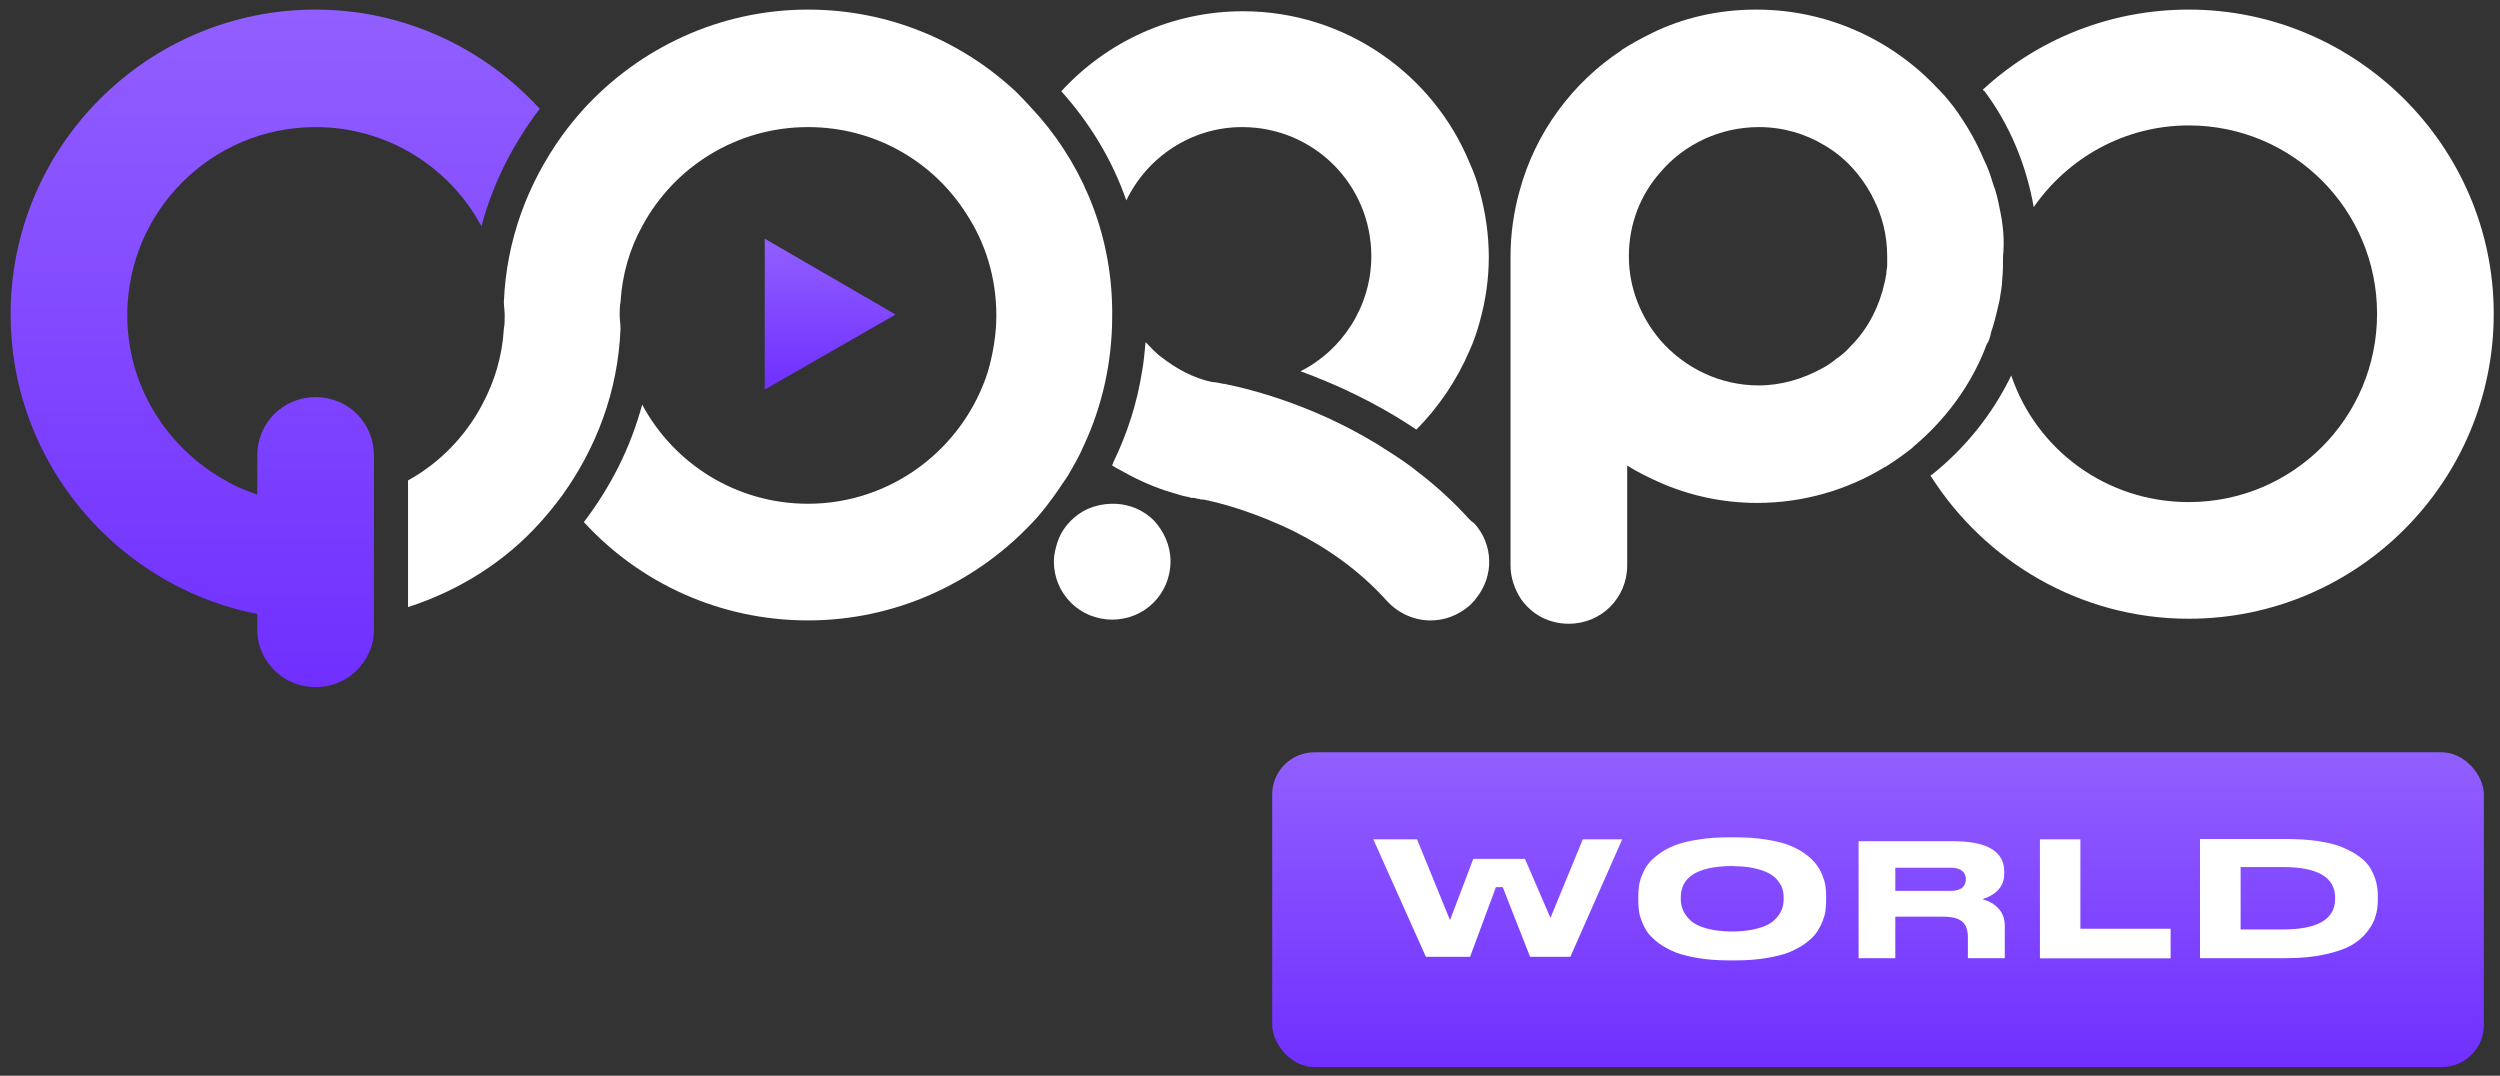
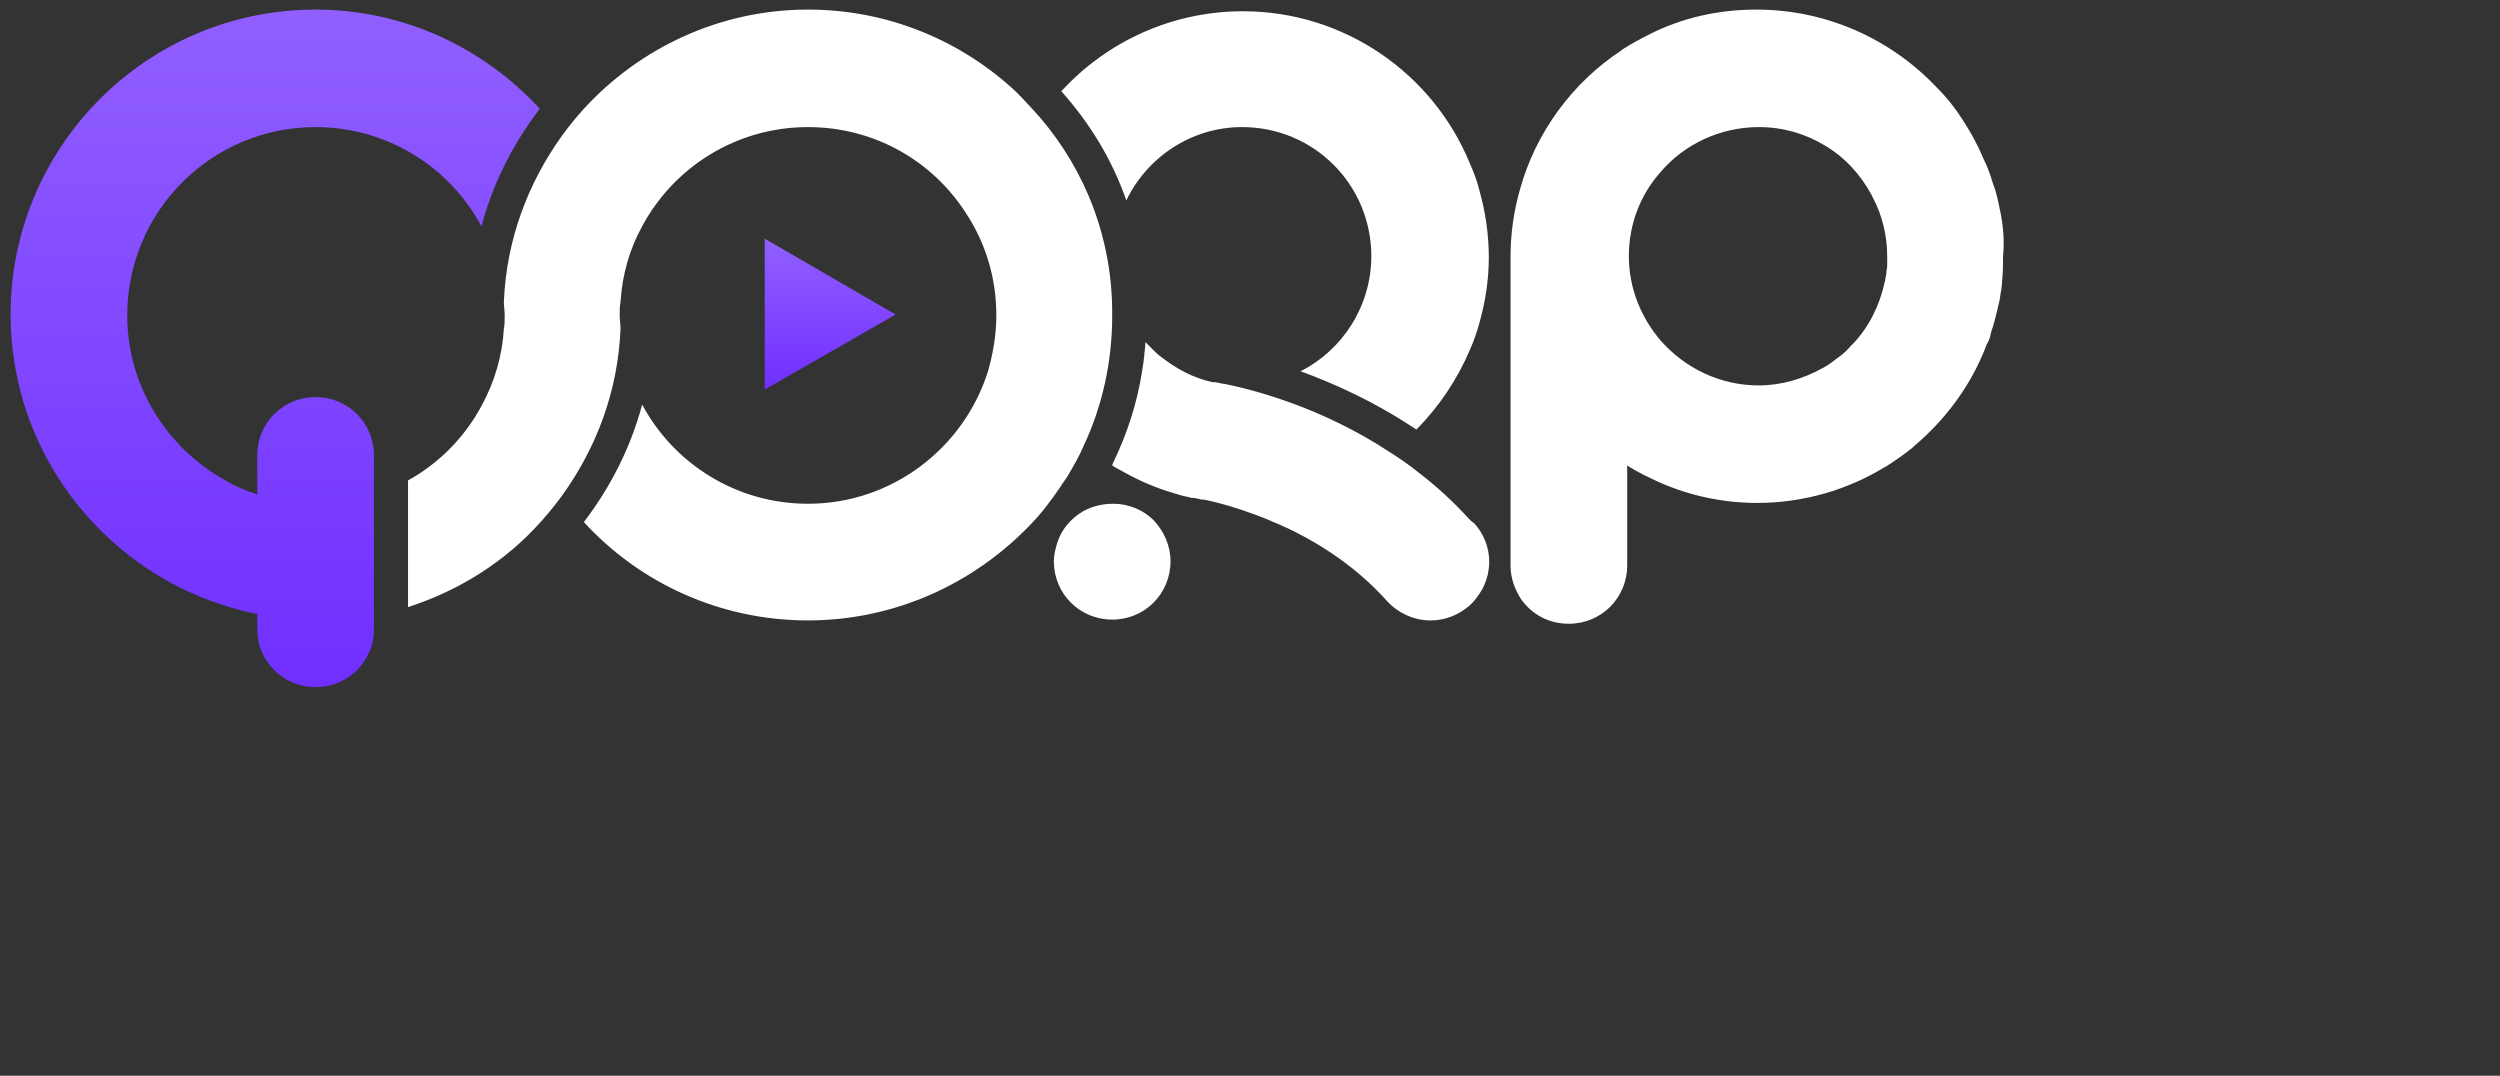
<svg xmlns="http://www.w3.org/2000/svg" width="165" height="71" viewBox="0 0 165 71" fill="none">
  <rect x="0" y="0" width="165" height="71" fill="#333333" stroke="none" />
  <path d="M68.619 7.728C68.124 7.178 67.629 6.628 67.079 6.078C63.504 2.723 58.664 0.633 53.329 0.633C47.499 0.633 42.219 3.163 38.535 7.178C38.039 7.728 37.544 8.333 37.105 8.938C34.849 12.073 33.42 15.813 33.255 19.938C33.255 20.213 33.31 20.488 33.31 20.818C33.31 21.093 33.31 21.423 33.255 21.698C33.145 23.513 32.65 25.163 31.825 26.703C30.725 28.793 29.02 30.553 26.93 31.708V40.068C30.34 38.968 33.365 37.043 35.675 34.458C36.169 33.908 36.664 33.303 37.105 32.698C39.359 29.563 40.789 25.823 40.954 21.698C40.954 21.423 40.899 21.093 40.899 20.818C40.899 20.543 40.899 20.213 40.954 19.938C41.064 18.123 41.559 16.418 42.384 14.933C44.474 11.028 48.599 8.388 53.329 8.388C57.729 8.388 61.579 10.643 63.779 14.108C65.044 16.033 65.759 18.343 65.759 20.818C65.759 22.083 65.539 23.348 65.209 24.503C63.614 29.563 58.884 33.248 53.329 33.248C48.599 33.248 44.474 30.608 42.384 26.703C41.614 29.563 40.294 32.148 38.535 34.458C42.219 38.472 47.499 40.947 53.329 40.947C59.049 40.947 64.219 38.528 67.904 34.733C68.674 33.963 69.334 33.083 69.939 32.203C70.104 31.928 70.324 31.653 70.489 31.378C70.874 30.718 71.259 30.058 71.534 29.398C72.744 26.813 73.404 23.898 73.404 20.873C73.459 15.813 71.644 11.248 68.619 7.728Z" fill="white" />
  <path d="M20.829 26.208C18.684 26.208 16.979 27.913 16.979 30.058V30.278V32.643C16.209 32.368 15.494 32.093 14.779 31.653C10.984 29.508 8.399 25.438 8.399 20.818C8.399 13.943 13.954 8.388 20.829 8.388C25.559 8.388 29.684 11.028 31.774 14.933C32.544 12.073 33.864 9.488 35.623 7.178C31.939 3.163 26.659 0.633 20.829 0.633C9.719 0.633 0.699 9.653 0.699 20.763C0.699 29.728 6.639 37.373 14.779 39.958C15.494 40.178 16.209 40.398 16.979 40.508V41.498C16.979 41.938 17.034 42.377 17.199 42.818C17.749 44.302 19.124 45.347 20.829 45.347C22.534 45.347 23.909 44.302 24.459 42.818C24.624 42.432 24.679 41.992 24.679 41.498V40.508V32.643V30.278V30.058C24.679 27.913 22.974 26.208 20.829 26.208Z" fill="url(#paint0_linear_467_25501)" />
-   <path d="M97.224 34.508C98.489 35.938 98.544 38.028 97.389 39.458C97.114 38.798 97.004 38.083 97.004 37.313V34.233C97.059 34.343 97.169 34.453 97.224 34.508Z" fill="#1D1D1D" />
  <path d="M131.98 13.778C131.87 13.228 131.76 12.678 131.54 12.128C131.375 11.578 131.21 11.083 130.935 10.533C130.495 9.488 129.945 8.498 129.34 7.618C129.285 7.563 129.285 7.508 129.23 7.453C128.845 6.903 128.405 6.353 127.91 5.858C127.855 5.803 127.855 5.803 127.8 5.748C124.83 2.613 120.595 0.633 115.92 0.633C113.39 0.633 111.025 1.183 108.935 2.228C108.275 2.558 107.67 2.888 107.065 3.273L107.01 3.328C103.82 5.418 101.345 8.718 100.3 12.568C99.915 13.943 99.695 15.428 99.695 16.913V25.383V37.318C99.695 38.143 99.97 38.913 100.41 39.572C101.125 40.562 102.225 41.167 103.545 41.167C105.69 41.167 107.395 39.462 107.395 37.318V33.138V30.718C108.055 31.158 108.77 31.488 109.485 31.818C111.465 32.698 113.665 33.193 115.975 33.193C119.055 33.193 121.97 32.313 124.39 30.828C124.445 30.828 124.5 30.773 124.5 30.773C125.105 30.388 125.655 30.003 126.205 29.563C126.26 29.508 126.26 29.508 126.315 29.453C128.35 27.748 130 25.548 130.99 23.073C131.045 22.908 131.1 22.743 131.21 22.578C131.32 22.358 131.375 22.138 131.43 21.863C131.595 21.423 131.705 20.928 131.815 20.488C131.87 20.268 131.925 19.993 131.98 19.773C132.035 19.333 132.145 18.893 132.145 18.453C132.2 17.958 132.2 17.463 132.2 16.913C132.31 15.868 132.2 14.768 131.98 13.778ZM124.39 18.618C124.06 20.158 123.345 21.588 122.3 22.688C122.245 22.743 122.19 22.798 122.135 22.853C121.86 23.183 121.53 23.458 121.2 23.678C120.87 23.953 120.54 24.173 120.21 24.338C119 24.998 117.57 25.438 116.085 25.438C113.5 25.438 111.19 24.283 109.595 22.468C108.33 20.983 107.505 19.058 107.505 16.913C107.505 14.768 108.275 12.843 109.595 11.358C111.135 9.543 113.5 8.388 116.085 8.388C117.68 8.388 119.165 8.828 120.43 9.598C121.75 10.368 122.795 11.523 123.51 12.843C123.565 12.898 123.565 13.008 123.62 13.063C124.225 14.218 124.555 15.538 124.555 16.913C124.555 17.133 124.555 17.298 124.555 17.518C124.555 17.683 124.5 17.848 124.5 18.013C124.5 18.013 124.5 18.013 124.5 18.068C124.445 18.288 124.445 18.453 124.39 18.618Z" fill="white" />
  <path d="M81.982 8.388C86.712 8.388 90.507 12.183 90.507 16.913C90.507 20.212 88.582 23.128 85.832 24.503C88.087 25.327 90.781 26.537 93.476 28.352C94.961 26.867 96.171 25.052 96.996 23.128C97.271 22.523 97.491 21.863 97.656 21.258C98.041 19.883 98.261 18.453 98.261 16.968C98.261 15.483 98.041 13.998 97.656 12.623C97.491 11.963 97.271 11.358 96.996 10.753C94.576 4.868 88.746 0.743 82.037 0.743C77.307 0.743 73.017 2.778 70.047 6.023C71.917 8.113 73.402 10.533 74.337 13.228C75.712 10.368 78.627 8.388 81.982 8.388Z" fill="white" />
  <path d="M96.946 34.239C95.901 33.084 94.746 32.039 93.591 31.159C92.986 30.664 92.326 30.224 91.721 29.839C87.211 26.869 82.701 25.714 80.776 25.329C80.776 25.329 80.776 25.329 80.721 25.329C80.446 25.274 80.226 25.219 80.061 25.219C80.006 25.219 80.006 25.219 80.006 25.219C78.741 24.944 77.641 24.339 76.651 23.569C76.266 23.294 75.936 22.909 75.606 22.579C75.551 23.184 75.496 23.844 75.386 24.449C75.056 26.594 74.396 28.629 73.461 30.554C73.461 30.609 73.406 30.664 73.406 30.719C73.461 30.774 73.516 30.774 73.571 30.829C73.791 30.939 73.956 31.049 74.176 31.159C75.166 31.709 76.266 32.204 77.421 32.534C77.751 32.644 78.136 32.754 78.466 32.809C78.576 32.864 78.686 32.864 78.796 32.864C78.796 32.864 78.906 32.864 79.016 32.919C79.071 32.919 79.071 32.919 79.126 32.919C79.236 32.974 79.346 32.974 79.456 32.974C80.556 33.194 82.811 33.799 85.396 35.064C87.486 36.109 89.686 37.594 91.556 39.684C92.326 40.508 93.371 40.949 94.416 40.949C95.351 40.949 96.231 40.618 97.001 39.959C97.166 39.794 97.331 39.629 97.441 39.464C98.596 38.034 98.596 35.944 97.276 34.514C97.166 34.459 97.056 34.349 96.946 34.239Z" fill="white" />
  <path d="M73.46 33.249C72.745 33.249 72.085 33.414 71.48 33.744C70.655 34.239 70.05 34.954 69.775 35.834C69.665 36.219 69.555 36.604 69.555 37.044C69.555 39.189 71.26 40.894 73.405 40.894C75.55 40.894 77.254 39.189 77.254 37.044C77.254 35.999 76.814 35.064 76.155 34.349C75.495 33.689 74.56 33.249 73.46 33.249Z" fill="white" />
-   <path d="M144.456 0.633C139.231 0.633 134.446 2.613 130.871 5.913C130.871 5.968 130.926 5.968 130.981 6.023C132.631 8.223 133.731 10.863 134.226 13.668C136.481 10.423 140.221 8.278 144.456 8.278C151.331 8.278 156.886 13.833 156.886 20.708C156.886 27.583 151.331 33.138 144.456 33.138C139.011 33.138 134.391 29.673 132.741 24.778C131.531 27.308 129.716 29.563 127.516 31.323C127.461 31.323 127.461 31.378 127.406 31.378C130.981 37.043 137.306 40.837 144.456 40.837C155.566 40.837 164.586 31.818 164.586 20.708C164.586 9.653 155.511 0.633 144.456 0.633Z" fill="white" />
  <path d="M50.473 15.754V25.709L59.108 20.759L50.473 15.754Z" fill="url(#paint1_linear_467_25501)" />
-   <rect x="83.965" y="49.651" width="79.971" height="20.777" rx="2.787" fill="url(#paint2_linear_467_25501)" />
-   <path d="M97.025 63.149H94.108L90.641 55.397H93.525L95.701 60.726L97.238 56.687H100.648L102.331 60.58L104.463 55.397H107.065L103.644 63.149H100.985L99.179 58.55H98.73L97.025 63.149ZM114.152 55.263H114.511C115.262 55.263 115.936 55.307 116.541 55.408C117.147 55.498 117.652 55.621 118.067 55.779C118.471 55.936 118.83 56.126 119.133 56.351C119.447 56.575 119.682 56.799 119.851 57.024C120.03 57.248 120.165 57.495 120.277 57.764C120.378 58.033 120.457 58.269 120.479 58.482C120.513 58.695 120.524 58.908 120.524 59.144V59.458C120.524 59.682 120.513 59.907 120.479 60.12C120.457 60.322 120.378 60.569 120.277 60.838C120.165 61.107 120.03 61.354 119.862 61.59C119.694 61.814 119.458 62.038 119.144 62.274C118.83 62.498 118.471 62.689 118.067 62.857C117.663 63.014 117.158 63.138 116.541 63.239C115.936 63.34 115.262 63.385 114.511 63.385H114.152C113.4 63.385 112.727 63.34 112.11 63.239C111.504 63.138 110.988 63.014 110.584 62.857C110.18 62.689 109.821 62.498 109.507 62.274C109.193 62.038 108.958 61.814 108.778 61.59C108.61 61.354 108.475 61.107 108.374 60.838C108.262 60.569 108.195 60.322 108.172 60.12C108.139 59.907 108.127 59.682 108.127 59.458V59.144C108.127 58.908 108.139 58.695 108.172 58.482C108.195 58.28 108.262 58.033 108.374 57.764C108.475 57.495 108.61 57.248 108.778 57.024C108.958 56.799 109.193 56.575 109.507 56.351C109.81 56.126 110.169 55.936 110.573 55.779C110.988 55.621 111.504 55.498 112.11 55.408C112.727 55.307 113.4 55.263 114.152 55.263ZM117.719 59.368V59.223C117.719 59.021 117.697 58.83 117.641 58.662C117.585 58.482 117.484 58.303 117.327 58.112C117.181 57.921 116.979 57.753 116.732 57.63C116.485 57.495 116.149 57.383 115.734 57.293C115.386 57.215 114.993 57.181 114.556 57.17C114.455 57.158 114.253 57.158 114.185 57.158C112.02 57.203 110.932 57.888 110.932 59.223V59.346C110.932 59.593 110.977 59.84 111.078 60.064C111.168 60.288 111.336 60.513 111.56 60.737C111.796 60.961 112.144 61.141 112.626 61.276C113.075 61.399 113.613 61.466 114.23 61.477C114.286 61.477 114.421 61.477 114.511 61.477C115.083 61.455 115.588 61.399 116.003 61.276C116.485 61.152 116.844 60.973 117.08 60.748C117.315 60.535 117.484 60.311 117.573 60.086C117.674 59.862 117.719 59.615 117.719 59.368ZM131.911 59.974C132.18 60.266 132.315 60.647 132.315 61.118V63.239H129.88V61.859C129.88 61.388 129.757 61.04 129.51 60.827C129.263 60.614 128.848 60.502 128.254 60.502H125.09V63.239H122.667V55.52H128.915C131.159 55.52 132.281 56.194 132.281 57.529V57.652C132.281 58.471 131.799 59.032 130.845 59.346C131.282 59.469 131.641 59.671 131.911 59.974ZM129.746 58.033V58.022C129.746 57.798 129.667 57.618 129.51 57.484C129.353 57.349 129.106 57.271 128.77 57.271H125.09V58.796H128.77C129.106 58.796 129.353 58.718 129.51 58.583C129.667 58.449 129.746 58.258 129.746 58.033ZM134.635 55.397H137.305V61.298H143.261V63.25H134.635V55.397ZM145.2 55.375H150.877C151.673 55.375 152.402 55.419 153.042 55.52C153.692 55.621 154.231 55.756 154.657 55.947C155.095 56.138 155.465 56.339 155.768 56.575C156.071 56.799 156.306 57.057 156.475 57.349C156.632 57.641 156.755 57.921 156.822 58.202C156.901 58.482 156.934 58.774 156.934 59.088V59.413C156.934 59.783 156.89 60.131 156.789 60.457C156.699 60.793 156.519 61.13 156.25 61.477C155.97 61.837 155.622 62.139 155.196 62.386C154.758 62.633 154.175 62.835 153.434 62.992C152.705 63.16 151.853 63.239 150.888 63.239H145.2V55.375ZM147.881 57.226V61.343H150.675C152.974 61.343 154.119 60.67 154.119 59.312V59.256C154.119 57.899 152.974 57.226 150.675 57.226H147.881Z" fill="white" />
  <defs>
    <linearGradient id="paint0_linear_467_25501" x1="18.161" y1="0.633" x2="18.161" y2="45.347" gradientUnits="userSpaceOnUse">
      <stop stop-color="#915FFF" />
      <stop offset="1" stop-color="#702FFF" />
    </linearGradient>
    <linearGradient id="paint1_linear_467_25501" x1="54.79" y1="15.754" x2="54.79" y2="25.709" gradientUnits="userSpaceOnUse">
      <stop stop-color="#915FFF" />
      <stop offset="1" stop-color="#702FFF" />
    </linearGradient>
    <linearGradient id="paint2_linear_467_25501" x1="123.95" y1="49.651" x2="123.95" y2="70.427" gradientUnits="userSpaceOnUse">
      <stop stop-color="#915FFF" />
      <stop offset="1" stop-color="#702FFF" />
    </linearGradient>
  </defs>
</svg>